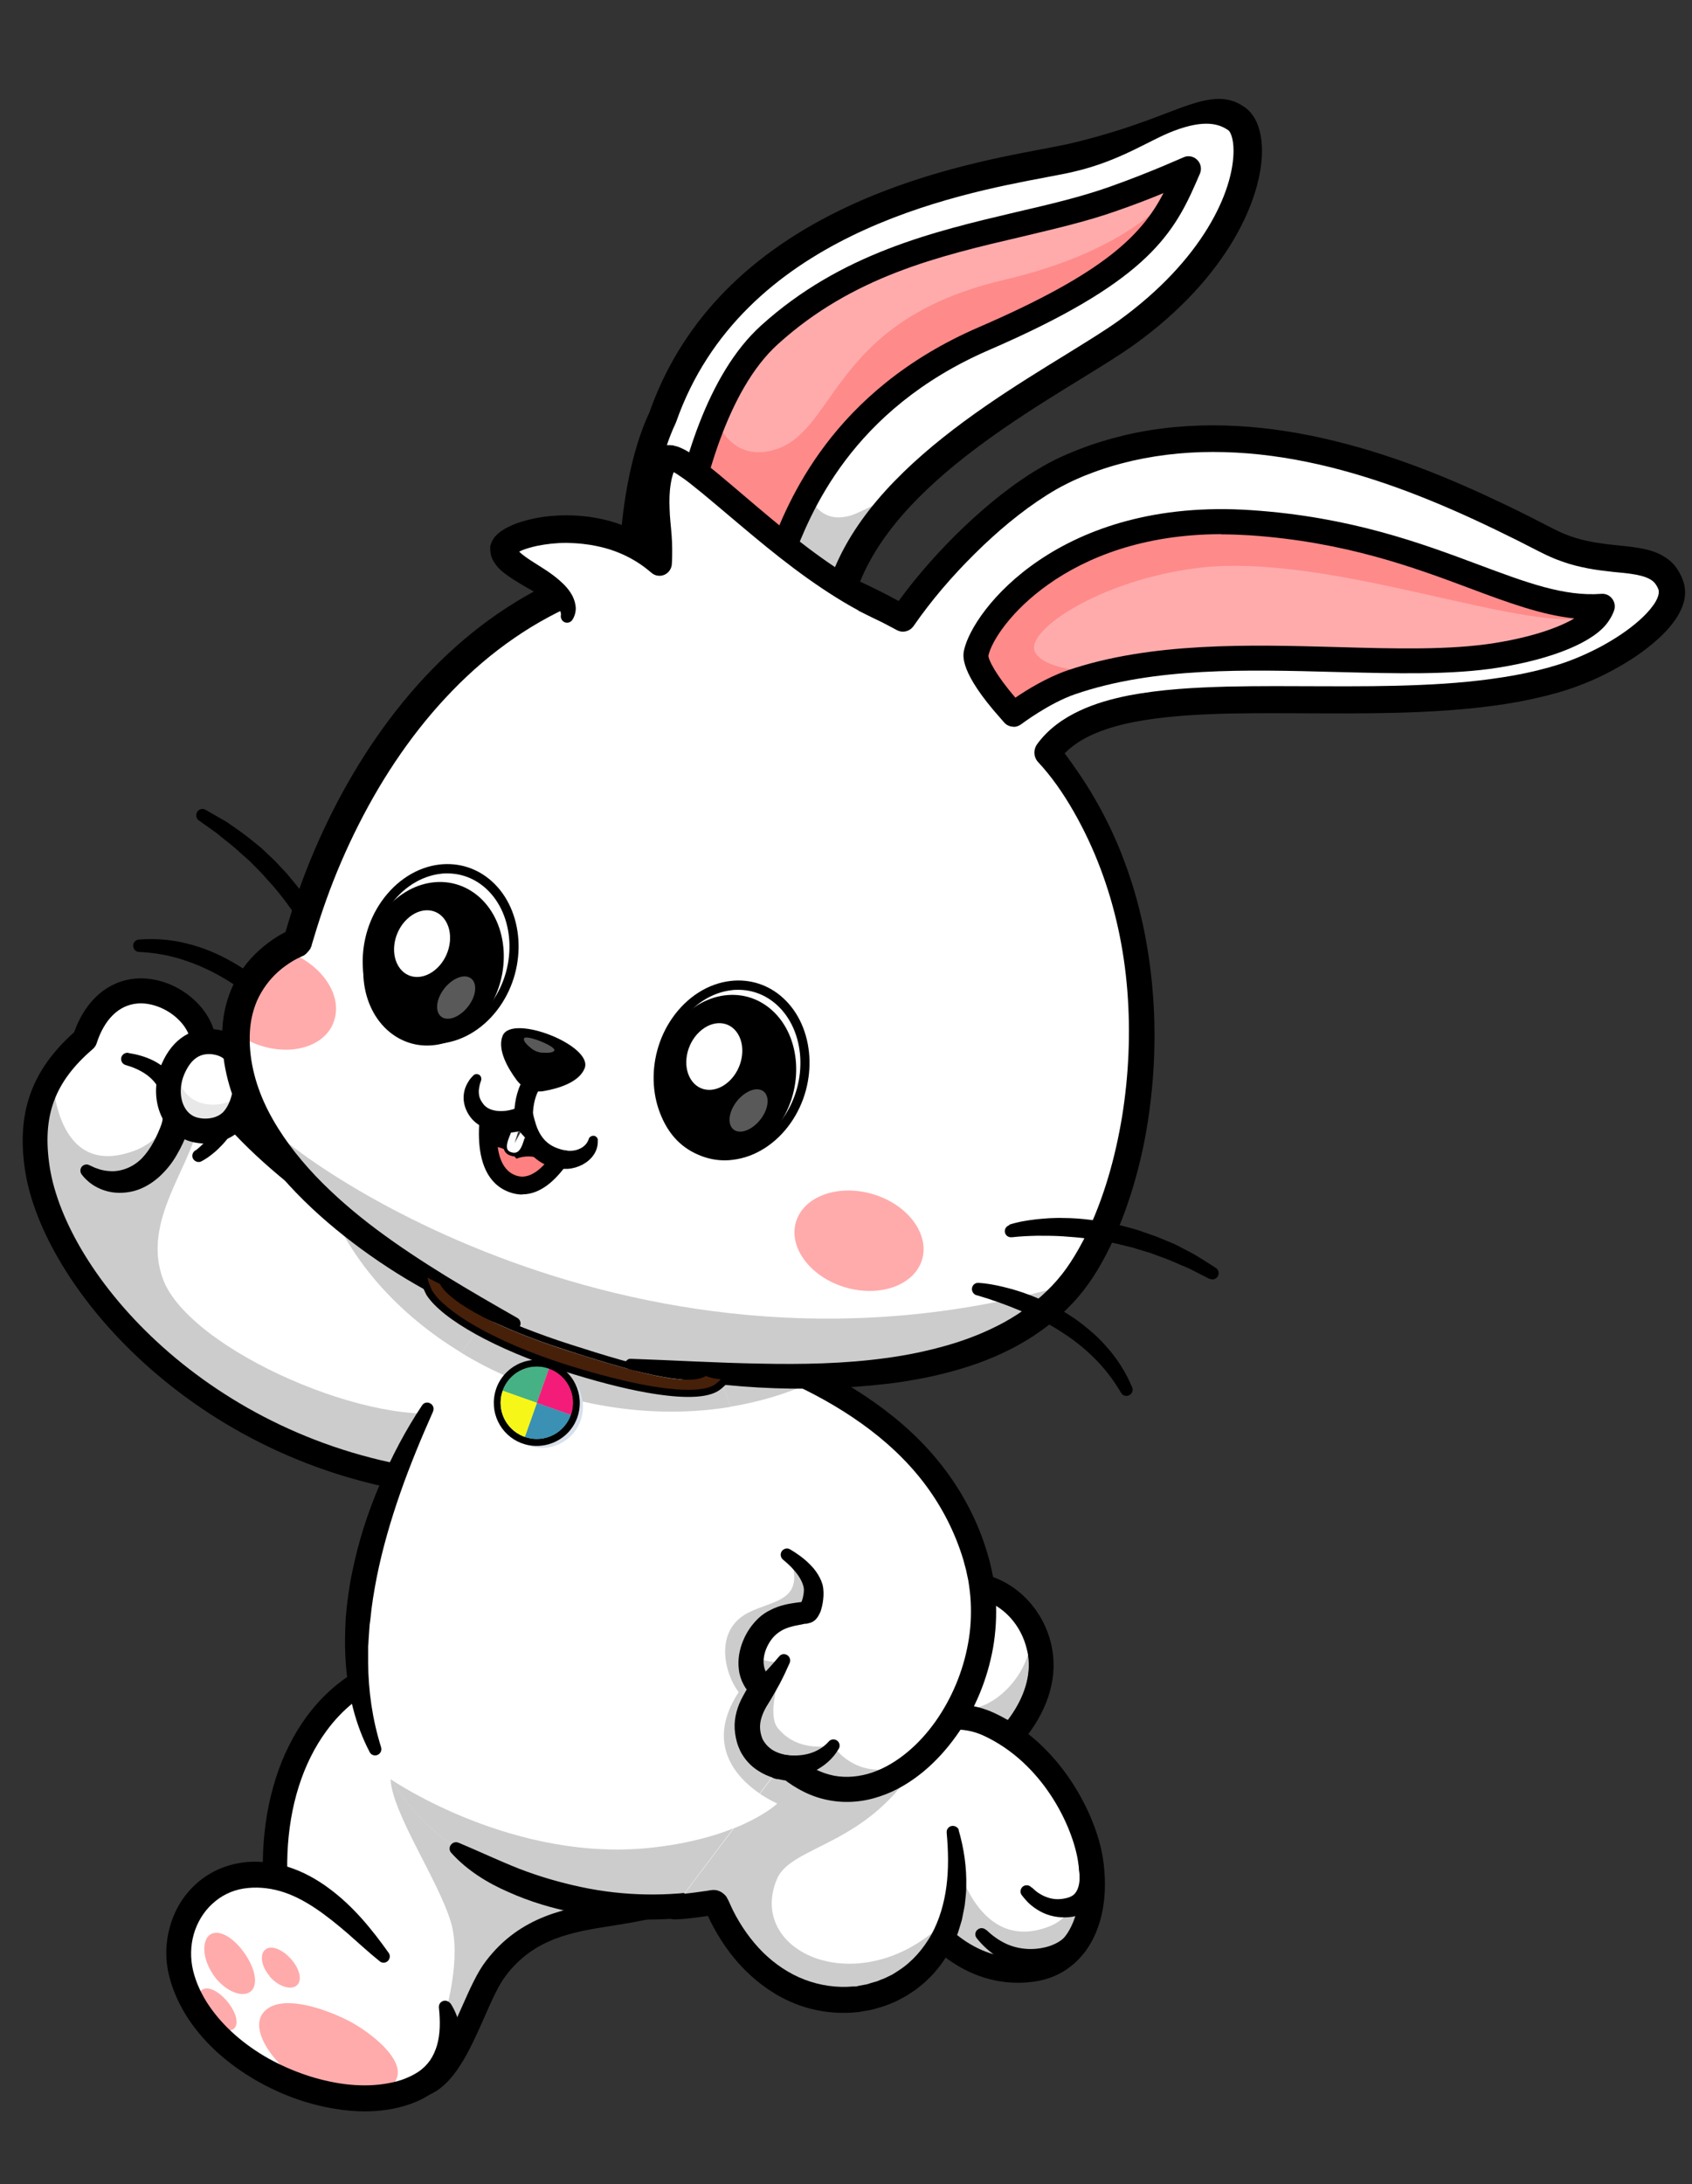
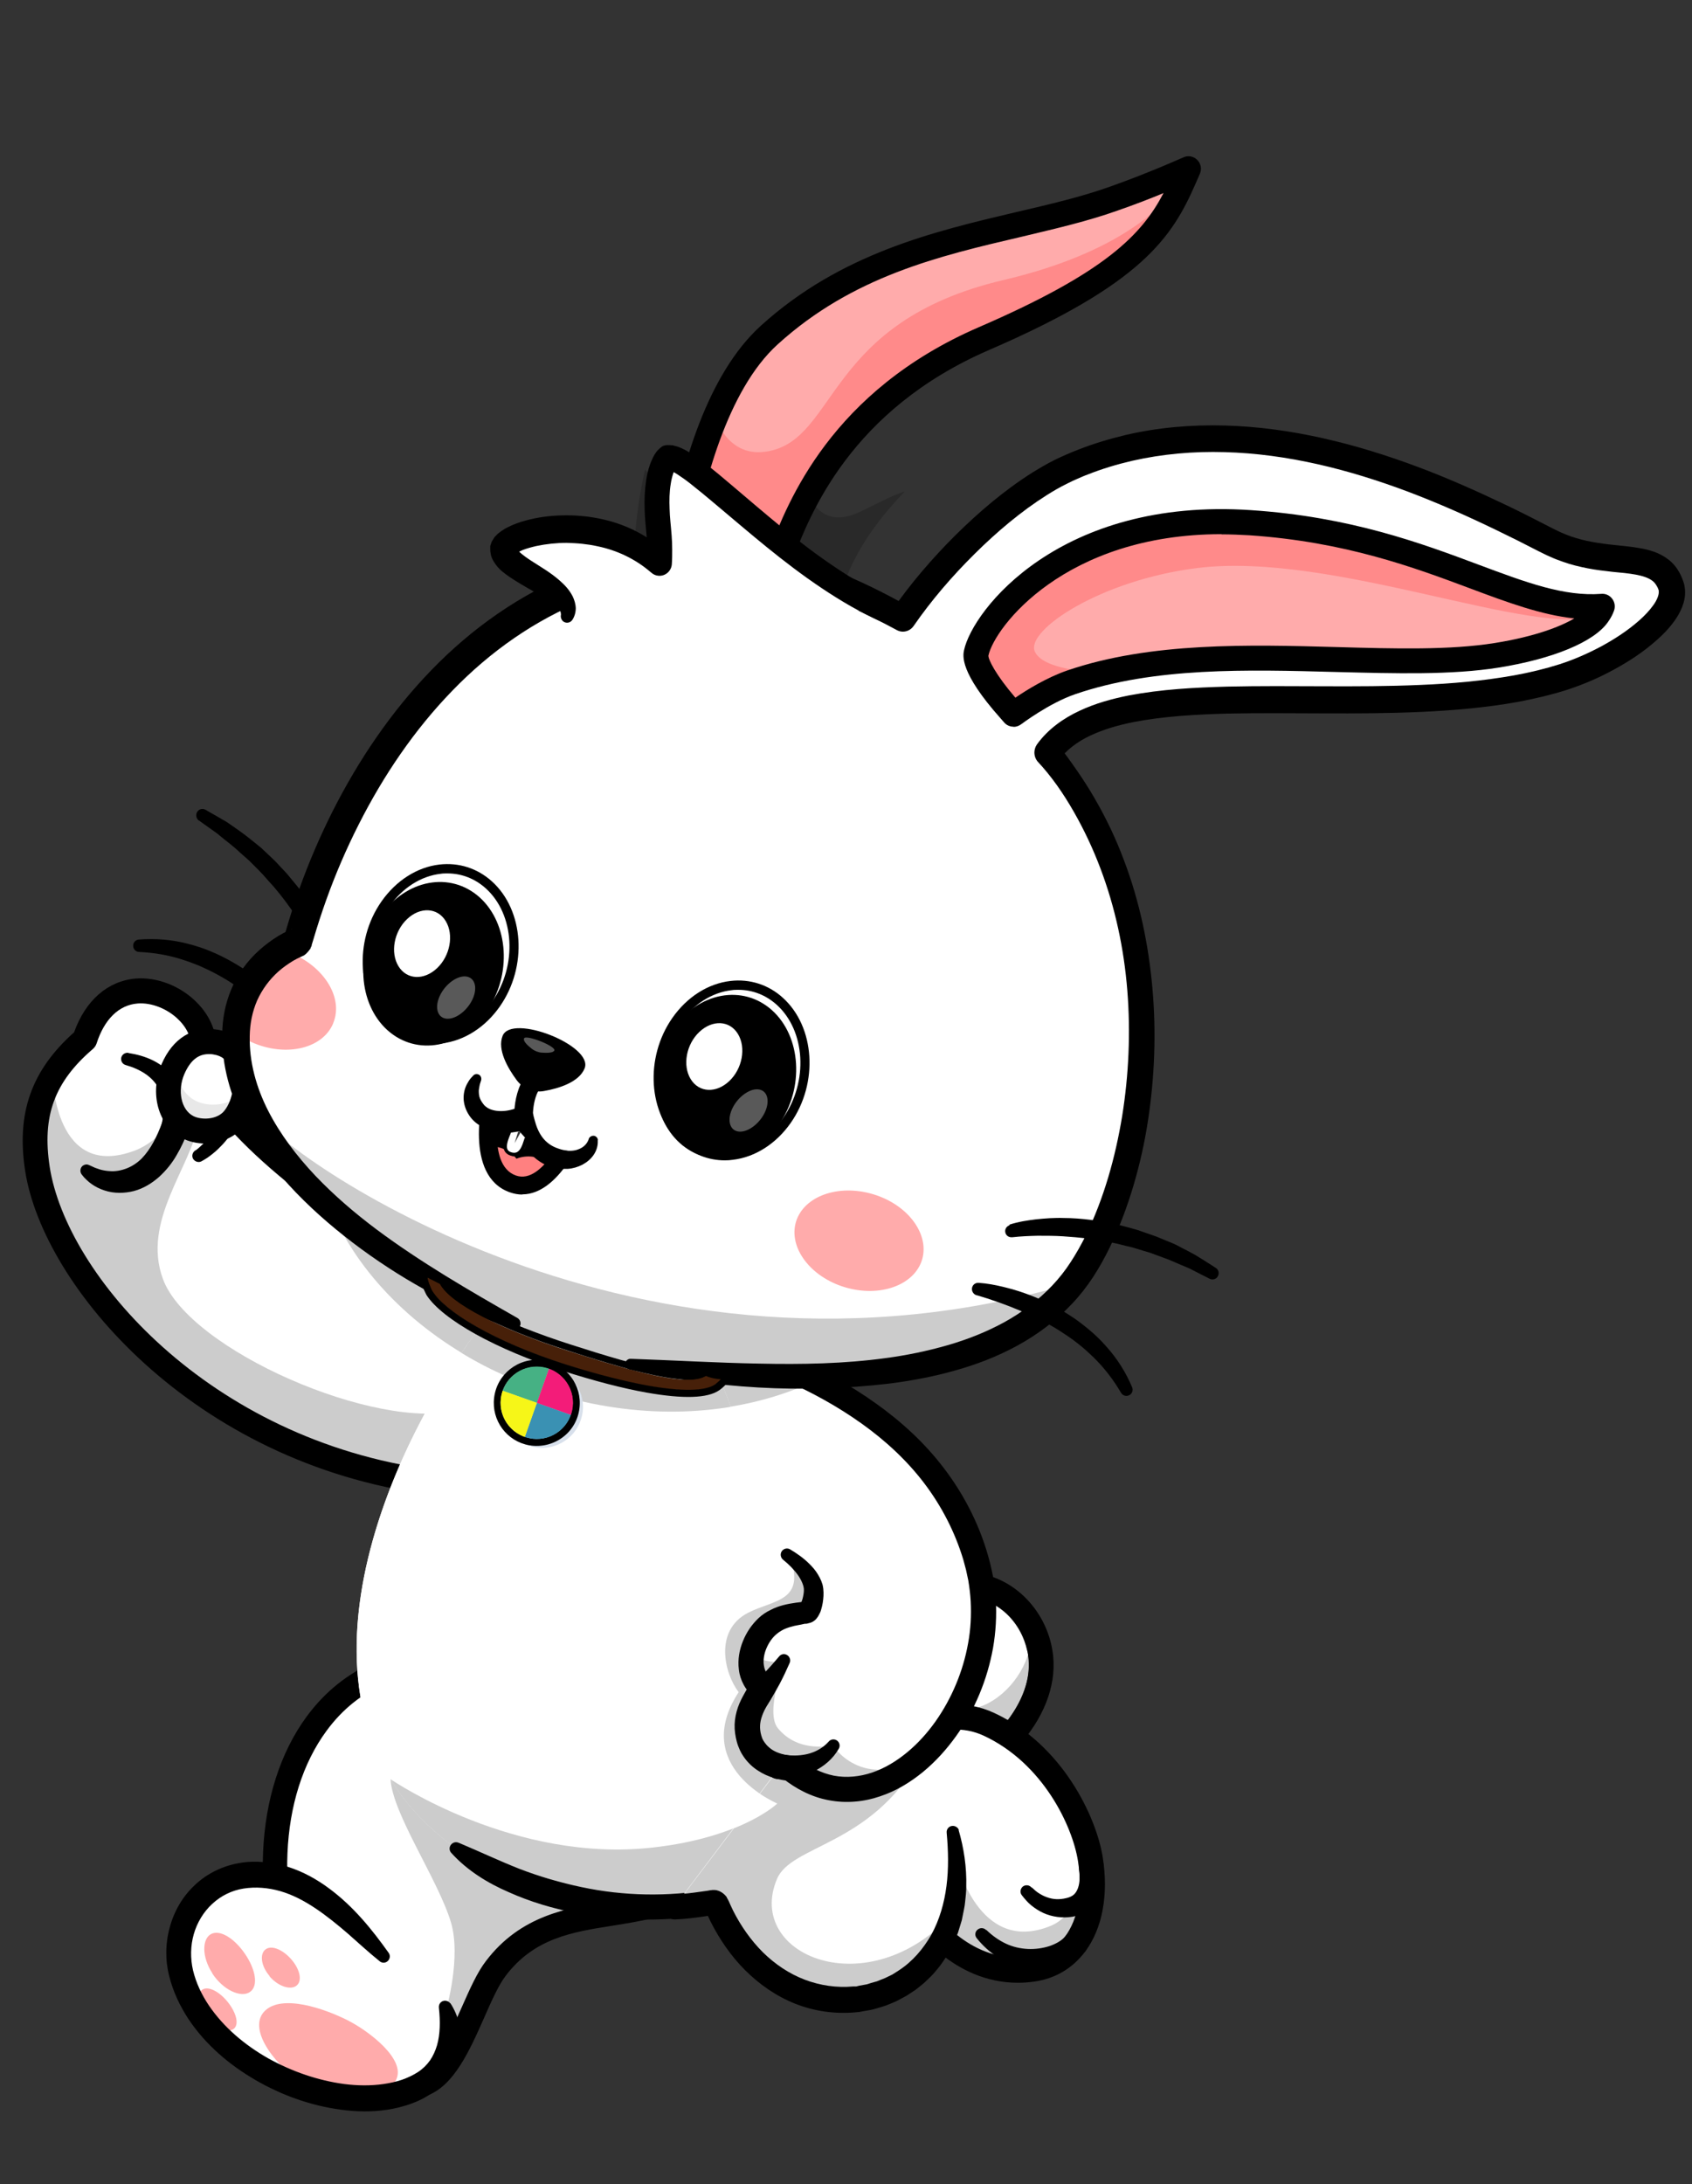
<svg xmlns="http://www.w3.org/2000/svg" id="_лой_2" viewBox="0 0 91.6 118.2">
  <rect x="0" y="0" width="91.6" height="118.2" fill="#333333" stroke="none" />
  <defs>
    <style>.cls-1{fill:#46b184;}.cls-2{opacity:.35;}.cls-3{fill:#fff;}.cls-4{fill:#ffabab;}.cls-5{fill:#ff8080;}.cls-6{fill:#f6f618;}.cls-7{opacity:.2;}.cls-8{fill:#f31c79;}.cls-9{opacity:.35;}.cls-10{fill:#3a91b3;}.cls-11{fill:#472009;}.cls-12{fill:#3a3a3a;}.cls-13{clip-path:url(#clippath);}.cls-14{fill:#d8e0eb;}.cls-15{fill:none;}.cls-16{fill:#e8e8e8;}.cls-17{fill:#ff8a8a;}.cls-18{fill:#181558;}.cls-19{opacity:.25;}</style>
    <clipPath id="clippath">
      <circle class="cls-15" cx="29.06" cy="75.92" r="1.96" />
    </clipPath>
  </defs>
  <g>
    <path class="cls-3" d="M51.87,96.17c-.1,.05-.19,.1-.29,.14-.77,.36-1.53,.56-2.17,.56-.04,0-.08,0-.13,0-.76-.01-1.32-.14-1.74-.37-.99-.56-1.16-1.75-1.16-3.6,0-1.47-.02-1.95,.48-2.69,.41-.6,1.16-1.38,2.55-3,2.42-2.83,6.16-1.16,6.85,1.94,.02,.06,.03,.13,.04,.19v.02c.01,.05,.02,.1,.03,.16,0,.07,.02,.13,.02,.2h0c.25,2.7-2.13,5.27-4.48,6.46" />
    <path class="cls-12" d="M49.41,97.55s-.1,0-.15,0c-.86-.01-1.54-.16-2.06-.46-1.39-.79-1.5-2.43-1.5-4.18v-.17c0-1.38,0-2.01,.6-2.9,.28-.42,.7-.89,1.32-1.6,.34-.39,.77-.88,1.27-1.46,1.2-1.4,2.82-1.97,4.45-1.56,1.76,.44,3.16,1.93,3.57,3.79,.02,.06,.03,.14,.05,.21v.03c.02,.06,.03,.12,.03,.19,0,.06,.02,.14,.03,.22h0v.02h0c.28,3.05-2.31,5.82-4.84,7.11h0c-.11,.05-.21,.11-.32,.15-.87,.4-1.72,.62-2.45,.62Zm2.9-11.12c-.88,0-1.71,.42-2.39,1.22-.51,.6-.94,1.09-1.29,1.48-.59,.67-.98,1.12-1.22,1.46-.35,.52-.36,.79-.36,2.14v.17c0,1.88,.21,2.67,.82,3.01,.32,.18,.79,.28,1.42,.29,.04,0,.08,0,.12,0,.53,0,1.19-.17,1.89-.5,.09-.04,.18-.09,.27-.13,2.21-1.13,4.33-3.47,4.11-5.78h0c0-.07-.01-.12-.02-.18,0-.05-.01-.09-.02-.13h0v-.02c-.01-.05-.02-.1-.04-.15-.31-1.38-1.32-2.47-2.58-2.78-.24-.06-.47-.09-.71-.09Zm-.44,9.74h0Z" />
    <g class="cls-7">
      <path d="M51.87,96.17c-.1,.05-.19,.1-.29,.14-.77,.36-1.53,.56-2.17,.56-.04,0-.08,0-.13,0-.62-.02-1.2-.15-1.74-.37-.99-.56-1.16-1.75-1.16-3.6,0-1.47-.02-1.95,.48-2.69,1.21-.45,1.76-.74,2.4,.34,2.7,4.52,7.11,.3,6.5-2.59,.25,.4,.44,.86,.54,1.37v.02c.01,.05,.02,.1,.03,.16,0,.07,.02,.13,.02,.2h0c.25,2.7-2.13,5.27-4.48,6.46" />
    </g>
    <path d="M49.41,97.55c-3.43,0-3.71-2.1-3.71-4.65v-.17c0-2.23,.07-2.4,1.92-4.49,.34-.39,.77-.88,1.27-1.46,1.26-1.47,3.02-2.02,4.72-1.48,1.85,.59,3.22,2.35,3.41,4.37h0c.15,1.62-.53,3.36-1.93,4.88-1.61,1.77-3.95,3-5.69,3Zm2.92-11.11c-.88,0-1.72,.42-2.4,1.21-.51,.6-.94,1.09-1.29,1.48-.83,.94-1.24,1.41-1.42,1.82-.16,.38-.16,.82-.16,1.78v.17c0,2.74,.4,3.3,2.36,3.3,1.36,0,3.34-1.08,4.69-2.56,1.13-1.24,1.69-2.61,1.58-3.85h0c-.14-1.5-1.13-2.79-2.47-3.21-.29-.09-.59-.14-.88-.14Z" />
    <path class="cls-3" d="M50.01,103.8s2.16,3.28,5.85,2.79c2.3-.3,3.69-2.6,3.17-5.96-.33-2.12-2.08-5.71-5.48-7.3-2.59-1.21-5.49,.53-6.58,2.42l3.05,8.04Z" />
    <path class="cls-3" d="M55.87,106.59c-3.69,.49-5.86-2.79-5.86-2.79l-.38-1-2.67-7.04c1.09-1.89,3.99-3.63,6.58-2.42,2.77,1.29,4.44,3.9,5.15,5.97,.16,.48,.28,.93,.34,1.33,.52,3.36-.87,5.65-3.17,5.95" />
    <g class="cls-7">
      <path d="M55.87,106.59c-3.69,.49-5.86-2.79-5.86-2.79l-.38-1,2.15-2.11s1.17,5.15,5.1,3.54c1.61-.66,1.89-2.99,1.82-4.92,.16,.48,.28,.93,.34,1.33,.52,3.36-.87,5.65-3.17,5.95" />
    </g>
    <path d="M55.11,107.31c-3.54,0-5.57-3.01-5.66-3.15-.21-.31-.12-.73,.19-.94,.31-.2,.73-.12,.93,.19,.08,.13,1.99,2.92,5.2,2.5,.77-.1,1.43-.48,1.89-1.1,.71-.95,.96-2.4,.7-4.08-.3-1.91-1.9-5.3-5.1-6.79-2.27-1.06-4.82,.6-5.71,2.14-.19,.32-.6,.43-.92,.25-.32-.19-.43-.6-.25-.92,1.17-2.04,4.42-4.11,7.45-2.7,3.68,1.71,5.52,5.61,5.87,7.81,.32,2.04-.02,3.85-.95,5.1-.69,.92-1.65,1.48-2.79,1.63-.29,.04-.57,.06-.84,.06Z" />
    <path class="cls-3" d="M27.6,69.26c-6.57-1.1-13.48-6.81-15.57-9.74-.47-.66-1.04-1.95-.99-2.69,.13-1.86-1.92-3.34-3.63-3.2-1.19,.1-2.26,.93-2.81,2.62-2.44,2.1-2.99,4.28-2.57,6.99,.97,6.28,9.13,15.34,21.26,16.96" />
    <path class="cls-3" d="M27.6,69.26l-1.75,4.46-2.56,6.49c-12.14-1.62-20.29-10.68-21.26-16.96-.42-2.71,.12-4.89,2.57-6.99,.55-1.7,1.62-2.53,2.81-2.62,1.72-.14,3.76,1.35,3.63,3.2-.05,.73,.52,2.03,.99,2.69,.98,1.37,3.02,3.36,5.6,5.2,2.91,2.08,6.49,3.96,9.97,4.54" />
    <path class="cls-3" d="M27.6,69.26l-1.75,4.46-1.02,2.6-1.53,3.89c-12.14-1.62-20.29-10.68-21.26-16.96-.29-1.87-.12-3.49,.82-5.01h0c.42-.68,.99-1.34,1.75-1.99,.55-1.7,1.62-2.53,2.81-2.62,1.72-.14,3.76,1.35,3.63,3.2-.05,.73,.52,2.03,.99,2.69,.98,1.37,3.02,3.36,5.6,5.2,2.91,2.08,6.49,3.96,9.97,4.54" />
    <g class="cls-7">
      <path d="M24.82,76.31l-1.53,3.89c-12.14-1.62-20.29-10.68-21.26-16.96-.29-1.87-.12-3.49,.82-5.01,0,.13,.12,5.67,4.45,4.04,1.36-.51,2.27-1.96,2.27-1.96,0,0,1.64-2.01,1.19,.45-.45,2.46-3.09,5.33-1.94,8.46,1.42,3.86,11.6,8.26,16.01,7.1" />
    </g>
    <g class="cls-7">
      <path d="M27.6,69.25l-1.75,4.46c-4.02-2.18-6.96-5.45-8.22-9,2.91,2.08,6.49,3.96,9.97,4.54" />
    </g>
    <path class="cls-16" d="M44.11,74.73c-1.38,.66-2.92,1.13-4.55,1.4l-1.42-3.73c2.22,.66,4.21,1.43,5.97,2.33" />
    <path class="cls-16" d="M43.01,75.21c-3.65,1.41-8.17,1.63-12.72,.32-1.93-.56-3.72-1.34-5.31-2.31,.96-1.42,1.95-2.68,2.92-3.74l13.63-2.2c-.76,2.67,.07,5.28,1.47,7.93" />
    <path d="M23.29,80.88s-.06,0-.09,0c-12.75-1.7-20.88-11.27-21.84-17.52-.48-3.12,.34-5.43,2.65-7.49,.62-1.73,1.82-2.78,3.34-2.91,1.14-.09,2.4,.39,3.28,1.27,.76,.75,1.15,1.7,1.08,2.66-.03,.47,.4,1.59,.87,2.25,2.02,2.82,8.8,8.4,15.13,9.46,.37,.06,.62,.41,.55,.78-.06,.37-.41,.62-.78,.55-7.03-1.18-14-7.2-16.01-10.01-.49-.69-1.18-2.16-1.12-3.13,.04-.56-.2-1.13-.68-1.6-.6-.6-1.48-.94-2.22-.88-1.01,.08-1.8,.85-2.22,2.16-.04,.12-.11,.22-.2,.3-2.09,1.79-2.76,3.64-2.34,6.38,.9,5.83,8.59,14.77,20.69,16.39,.37,.05,.63,.39,.58,.76-.05,.34-.34,.59-.67,.59Z" />
    <path d="M10.82,57.19c.02,.49,0,.93-.05,1.39-.05,.45-.12,.9-.22,1.34-.2,.89-.5,1.77-.99,2.6-.24,.42-.55,.81-.93,1.16-.38,.34-.85,.64-1.38,.78-.51,.13-1.08,.14-1.59-.03-.25-.08-.49-.2-.69-.34-.1-.07-.2-.15-.29-.24-.1-.09-.17-.17-.26-.29-.11-.15-.08-.36,.06-.47,.1-.07,.22-.09,.33-.04l.09,.04c.06,.03,.16,.07,.24,.11,.09,.03,.17,.06,.26,.09,.17,.05,.35,.08,.51,.09,.34,.03,.65-.03,.96-.15,.3-.12,.57-.3,.81-.54,.24-.25,.45-.55,.63-.88,.36-.66,.62-1.43,.8-2.21,.1-.39,.17-.79,.23-1.19,.06-.4,.11-.81,.13-1.18v-.02c.02-.37,.34-.66,.71-.64,.35,.02,.62,.3,.64,.64" />
    <path d="M6.95,56.99c.45,.07,.91,.19,1.35,.41,.43,.22,.85,.54,1.15,.96,.31,.42,.49,.92,.58,1.41,.1,.5,.07,.99,.04,1.47-.02,.37-.35,.66-.72,.63-.37-.02-.66-.35-.63-.72,0-.03,0-.05,0-.08v-.05c.08-.37,.15-.75,.13-1.11-.02-.36-.09-.7-.26-1.01-.16-.3-.41-.57-.72-.78-.31-.21-.68-.37-1.07-.48h0c-.18-.05-.28-.24-.23-.42,.05-.16,.21-.26,.38-.24" />
    <path class="cls-3" d="M28.58,89.66c3.9,3.5,12.06,12.46,6.64,13.48-2.86,.73-6.11,.38-8.39,3.38-1.18,1.56-2.09,5.56-3.94,6.25-.35,.13-6.38-4.02-6.38-4.02-4.04-9.55-.39-19.75,8.61-18.85" />
    <path class="cls-3" d="M35.21,103.15c-.61,.16-1.23,.26-1.87,.36-2.33,.37-4.73,.66-6.52,3.02-.73,.96-1.34,2.83-2.14,4.29-.5,.93-1.08,1.69-1.8,1.96-.35,.13-6.38-4.02-6.38-4.02-4.03-9.55-.39-19.75,8.61-18.85l3.46-.26c3.9,3.5,12.06,12.46,6.64,13.48" />
    <g class="cls-7">
      <path d="M33.35,103.51c-2.33,.37-4.73,.66-6.52,3.02-.73,.96-1.34,2.83-2.14,4.29-.27-1.08-.53-2.07-.53-2.07,0,0,.82-2.82,.25-4.72-.69-2.3-3.18-5.89-3.27-7.76-.08-1.7,10.03,1.32,10.03,1.32l2.18,5.9Z" />
    </g>
    <path d="M22.9,113.45c-.44,0-1.54-.54-6.76-4.14-.1-.07-.18-.17-.23-.29-2.48-5.86-2.2-12.19,.7-16.13,1.99-2.7,5.04-3.99,8.59-3.63,.36,.04,.63,.36,.59,.72-.04,.36-.36,.63-.72,.59-3.11-.31-5.67,.76-7.39,3.1-2.6,3.53-2.84,9.26-.62,14.65,2.38,1.64,5.03,3.37,5.79,3.75,.84-.49,1.56-2.12,2.15-3.44,.43-.97,.83-1.88,1.31-2.5,1.88-2.47,4.41-2.87,6.65-3.23,.73-.12,1.43-.23,2.1-.4,.01,0,.03,0,.04,0,.93-.18,1.14-.56,1.22-.84,.63-2.27-4.5-8.21-8.17-11.5-.27-.24-.29-.66-.05-.93,.24-.27,.66-.29,.93-.05,.1,.09,9.7,8.76,8.57,12.84-.18,.65-.72,1.49-2.23,1.78-.73,.19-1.48,.3-2.2,.42-2.18,.34-4.25,.67-5.8,2.72-.38,.5-.76,1.35-1.15,2.24-.8,1.81-1.64,3.69-3.08,4.23-.06,.02-.13,.05-.22,.05Z" />
    <path class="cls-3" d="M24.07,108.53c.71,1.88,.19,3.9-2.1,4.69-4.09,1.41-10.91-1.65-12.15-6.34-.78-2.94,1.51-6.2,5.3-5.25,2.51,.63,4.48,3.06,5.68,4.3" />
    <path class="cls-3" d="M27.91,69.48c-5.94,6.48-12.92,20.81-5.17,28.87,7.97,8.28,26.09,5.85,27.25-6.3,.92-9.57-10.69-16.92-8.45-24.78" />
    <path class="cls-3" d="M49.99,92.06c-1.17,12.14-19.29,14.58-27.25,6.3-.63-.65-1.16-1.34-1.6-2.07h0c-5.03-8.26,1.31-20.85,6.77-26.81l13.63-2.2c-1.74,6.11,4.88,11.91,7.48,18.68,.75,1.94,1.17,3.97,.96,6.11" />
    <g class="cls-7">
      <path d="M43.01,75.21c-3.65,1.41-8.17,1.63-12.72,.32-1.93-.56-3.72-1.34-5.31-2.31,.96-1.42,1.95-2.68,2.92-3.74l13.63-2.2c-.76,2.67,.07,5.28,1.47,7.93" />
    </g>
    <g class="cls-7">
      <path d="M49.99,92.06c-1.17,12.14-19.29,14.58-27.25,6.3-.63-.65-1.16-1.34-1.6-2.07,.19,.13,6.74,4.55,14.2,3.7,4.84-.54,6.73-2.39,6.73-2.39,0,0-4.72-1.97-2.08-6.02-.77-.99-1.35-3.33,.5-4.29,1.39-.72,3.14-.59,2.28-3.04,2.6-.22,4.76,.72,6.27,1.7,.75,1.94,1.17,3.97,.96,6.11" />
    </g>
    <path class="cls-16" d="M49.86,93.02c-.99,5.56-5.69,8.89-11.14,9.88-.17,.03-.33,.06-.5,.09,0,0-.01,0-.02,0-.04,0-.08,.01-.13,.02-.08,.01-.16,.02-.25,.03-.06,0-.11,.02-.16,.02l-.12,.02c-.33,.04-.67,.07-1,.09l3.19-4.22c1.65-.66,2.35-1.34,2.35-1.34,0,0-.42-.18-.94-.53l7.61-10.08s1.06,2.64,1.12,6.03" />
    <path d="M24.85,99.74c1.12,.47,2.17,.97,3.26,1.4,1.09,.42,2.22,.75,3.36,.99,2.29,.49,4.7,.53,7.01,.13,2.31-.41,4.55-1.25,6.42-2.62,.93-.68,1.77-1.49,2.44-2.41,.68-.92,1.2-1.95,1.53-3.04,.34-1.09,.5-2.25,.48-3.39-.02-1.15-.22-2.29-.56-3.41-.68-2.24-1.86-4.34-3.11-6.4-1.26-2.07-2.64-4.1-3.73-6.36-.54-1.13-1-2.33-1.23-3.62-.11-.64-.17-1.3-.15-1.96,.03-.66,.13-1.32,.31-1.96,.1-.36,.47-.57,.83-.47,.36,.1,.57,.47,.47,.83h0c-.15,.54-.24,1.09-.26,1.64-.02,.56,.03,1.12,.13,1.67,.21,1.12,.62,2.21,1.12,3.28,1.02,2.13,2.39,4.15,3.66,6.24,1.27,2.09,2.51,4.27,3.25,6.71,.37,1.21,.6,2.49,.62,3.78,.02,1.29-.16,2.58-.54,3.81-.38,1.23-.97,2.41-1.74,3.45-.77,1.04-1.7,1.95-2.74,2.7-2.07,1.51-4.51,2.42-6.99,2.85-1.24,.22-2.5,.31-3.76,.31-1.26-.01-2.52-.12-3.76-.36-1.24-.24-2.46-.6-3.62-1.12-1.16-.5-2.26-1.18-3.12-2.13-.13-.14-.12-.36,.03-.49,.1-.09,.25-.11,.36-.06h0Z" />
-     <path d="M23.45,76.38c-.65,1.46-1.26,2.93-1.78,4.42-.52,1.49-.96,3-1.27,4.54-.15,.77-.28,1.54-.35,2.31l-.04,.29-.02,.29-.04,.58c0,.1-.01,.19-.02,.29v.87c.01,1.55,.23,3.09,.7,4.59h0c.06,.18-.04,.37-.22,.43-.16,.05-.33-.02-.4-.17-.77-1.47-1.17-3.14-1.29-4.8-.06-.83-.05-1.67,0-2.49,.07-.83,.18-1.65,.35-2.46,.33-1.62,.83-3.19,1.48-4.7,.64-1.51,1.4-2.96,2.3-4.31,.1-.16,.31-.2,.47-.09,.14,.09,.19,.27,.12,.42" />
    <path class="cls-3" d="M48.74,86.99s1.67,4.16,.94,8.72c0,0,.81,.73,1.25,1.58,.44,.85,.63,1.79,.63,1.79,.97,4.83-1.16,7.84-3.87,8.78-3.34,1.16-7.22-.62-8.97-4.97-.15,.04-1.5,.24-2.19,.27l12.2-16.18Z" />
    <g class="cls-7">
      <path d="M51.52,103.58c-.6,2.24-2.09,3.69-3.83,4.29-3.34,1.16-7.22-.62-8.97-4.97-.05,.01-.24,.05-.5,.09h0s-.01,0-.02,0c-.04,0-.08,.01-.13,.02-.08,.01-.16,.02-.25,.03-.06,0-.11,.01-.16,.02h-.12c-.16,.04-.32,.05-.48,.07-.06,0-.11,0-.16,.02-.13,.01-.26,.02-.36,.02h0l3.19-4.22c1.65-.66,2.35-1.34,2.35-1.34,0,0-.42-.18-.94-.53l7.61-10.08s1.54,3.84,1.02,8.19c-.01,.02-.02,.04-.03,.06-2.64,4.66-6.91,4.59-7.68,6.45-1.73,4.13,4.93,6.89,9.49,1.89" />
    </g>
    <path d="M51.89,99.02c.29,.99,.45,2.03,.42,3.1,0,.27-.03,.53-.06,.8-.02,.27-.09,.53-.14,.8l-.04,.2-.06,.2-.12,.39c-.03,.13-.1,.25-.15,.38-.05,.13-.11,.25-.16,.38-.26,.49-.54,.97-.91,1.39-.17,.22-.38,.41-.58,.6-.1,.1-.22,.18-.32,.27-.11,.09-.22,.18-.34,.25l-.35,.23c-.12,.07-.25,.13-.37,.2-.24,.14-.51,.23-.77,.34-.27,.08-.53,.17-.8,.23l-.41,.07-.21,.04-.21,.02c-1.11,.1-2.24-.06-3.27-.47-1.03-.41-1.94-1.05-2.71-1.82-.77-.77-1.38-1.67-1.86-2.62l-.17-.36-.08-.18-.04-.09-.02-.05s0,.01,0,.02l.02,.03s.02,.04,.04,.06c.06,.07,.14,.13,.23,.17,.05,.02,.1,.03,.15,.03,.03,0,.05,0,.07,0,.02,0,.06,0,.04,0l-.2,.03-.38,.06c-.51,.07-1,.14-1.56,.16-.37,.02-.69-.27-.71-.64-.02-.37,.27-.69,.64-.71h.02c.44-.02,.94-.08,1.42-.15l.36-.05,.17-.03s.05,0,.09-.01c.04,0,.08,0,.12,0,.08,0,.16,.02,.24,.05,.15,.06,.28,.16,.38,.28,.02,.03,.05,.06,.06,.1,0,.02,.02,.03,.03,.05l.02,.04,.02,.04,.04,.08,.07,.16,.15,.32c.42,.83,.96,1.6,1.61,2.25,.65,.64,1.42,1.16,2.26,1.48,.84,.32,1.74,.45,2.62,.37h.17l.16-.04,.33-.06c.11-.01,.21-.06,.32-.09l.32-.09c.2-.09,.41-.15,.61-.26,.1-.05,.2-.09,.29-.15l.28-.18c.74-.48,1.33-1.17,1.77-1.95,.43-.79,.69-1.69,.81-2.62,.12-.93,.1-1.9,.01-2.88h0c-.02-.19,.12-.36,.31-.37,.16-.01,.31,.09,.36,.24" />
    <path class="cls-12" d="M49.35,86.74c.09,.2,.16,.37,.23,.55,.07,.18,.13,.36,.19,.55,.06,.18,.11,.37,.16,.55l.14,.56c.17,.75,.28,1.51,.33,2.27,.06,.76,.06,1.53,0,2.29-.05,.76-.2,1.52-.38,2.25-.05,.18-.23,.29-.41,.25-.16-.04-.26-.18-.26-.34v-.02c.02-.73,.03-1.44-.02-2.16v-.27l-.04-.27-.05-.53c-.05-.35-.08-.71-.15-1.06-.11-.7-.25-1.4-.42-2.1-.08-.35-.17-.69-.26-1.03l-.14-.51c-.05-.17-.1-.34-.14-.49v-.04c-.11-.35,.09-.72,.44-.82,.32-.09,.66,.07,.79,.36" />
    <path class="cls-3" d="M38.14,72.41c8.21,2.43,13.28,6.44,14.81,12.34,1.87,7.21-5.07,15.1-10.12,10.97-1.03-.09-1.92-.58-2.22-1.49-.48-1.45,.5-2.34,.68-2.92-1.06-.83-.61-2.59,.39-3.39,.77-.61,1.91-.59,2.06-.67,.2-.09,.42-.92,.31-1.41-.14-.6-.73-1.22-1.44-1.71" />
    <path class="cls-3" d="M49.92,95.05c-2.08,1.93-4.78,2.55-7.09,.67-1.04-.09-1.92-.58-2.22-1.48-.48-1.45,.5-2.34,.68-2.92-.54-.42-.69-1.09-.57-1.75,.11-.63,.47-1.25,.96-1.64,.77-.61,1.91-.59,2.06-.67,.2-.09,.42-.92,.31-1.41-.14-.6-.73-1.22-1.44-1.71l-4.46-11.74c8.21,2.43,13.28,6.44,14.81,12.34,1.01,3.91-.57,8.02-3.03,10.31" />
    <g class="cls-7">
      <path d="M44.11,74.73c-1.38,.66-2.92,1.13-4.55,1.4l-1.42-3.73c2.22,.66,4.21,1.43,5.97,2.33" />
    </g>
    <g class="cls-7">
      <path d="M49.92,95.05c-2.08,1.93-4.78,2.55-7.09,.67-1.04-.09-1.92-.58-2.22-1.48-.48-1.45,.5-2.34,.68-2.92-.54-.42-.69-1.09-.57-1.75,.43,.27,1.01,.44,1.75,.35,0,0-1.07,2.74-.36,3.61,1.14,1.4,2.97,.92,2.97,.92,0,0,1.56,2.54,4.85,.6" />
    </g>
    <path d="M38.33,71.77c1.59,.47,3.17,1.02,4.69,1.71,1.53,.68,3.01,1.48,4.39,2.47,1.38,.98,2.65,2.14,3.69,3.51,1.04,1.36,1.85,2.92,2.34,4.56,.06,.21,.12,.41,.17,.62,.05,.21,.1,.43,.14,.64,.08,.43,.13,.87,.16,1.3,.05,.87,0,1.75-.15,2.61-.31,1.71-.98,3.35-2,4.77-.51,.71-1.1,1.37-1.78,1.93-.68,.56-1.46,1.04-2.34,1.33-.87,.3-1.84,.39-2.77,.21-.93-.17-1.79-.62-2.5-1.19l.38,.15h0c-.29-.03-.58-.08-.87-.17-.29-.09-.57-.21-.84-.39-.27-.17-.52-.4-.72-.67-.05-.07-.1-.14-.14-.21-.05-.07-.08-.15-.12-.22-.07-.15-.13-.31-.17-.46-.08-.3-.13-.62-.12-.94,.01-.32,.08-.64,.18-.93,.1-.29,.24-.55,.37-.78l.18-.32c.05-.09,.09-.18,.09-.2l.24,.76h0c-.23-.18-.43-.42-.57-.68-.14-.26-.23-.54-.26-.82-.07-.55,.03-1.07,.22-1.54,.19-.47,.47-.89,.85-1.25,.19-.18,.42-.33,.65-.44,.23-.12,.46-.2,.69-.26,.23-.06,.46-.1,.68-.13l.32-.04h.12s.02-.02,0-.01c-.02,0-.05,.02-.07,.03-.1,.05-.12,.08-.13,.1-.02,.03,0,.02,0,0,.01-.02,.03-.05,.04-.08,.03-.06,.06-.14,.08-.22,.04-.15,.07-.32,.07-.46,.01-.22-.13-.55-.34-.84-.21-.29-.49-.57-.79-.81h0c-.14-.12-.17-.33-.05-.48,.11-.13,.29-.16,.43-.08,.37,.22,.73,.47,1.06,.8,.16,.16,.32,.34,.45,.56,.07,.11,.13,.23,.18,.35,.02,.07,.05,.13,.07,.2,.02,.08,.03,.15,.04,.22,.03,.28,.01,.52-.03,.77-.02,.12-.05,.25-.09,.38-.02,.07-.04,.13-.08,.2-.04,.07-.07,.15-.16,.26-.05,.06-.11,.13-.25,.2-.05,.02-.09,.04-.14,.05-.04,0-.05,.01-.07,.02-.05,.01-.07,.01-.1,.02h-.08l-.29,.06c-.18,.03-.36,.07-.52,.12-.16,.05-.32,.11-.45,.19-.14,.08-.24,.16-.35,.26-.22,.21-.39,.49-.5,.78-.11,.29-.15,.61-.1,.87,.04,.26,.16,.45,.35,.59h0l.06,.06c.2,.18,.25,.46,.17,.7-.07,.21-.15,.35-.22,.47l-.19,.32c-.12,.2-.21,.38-.27,.56-.13,.35-.15,.69-.05,1.05,.03,.1,.05,.17,.09,.24,.02,.04,.03,.07,.06,.1,.02,.03,.04,.07,.07,.1,.09,.13,.22,.24,.36,.34,.29,.19,.68,.3,1.09,.33h.04c.13,.02,.24,.07,.34,.15,.55,.47,1.2,.79,1.88,.93,.68,.13,1.4,.06,2.08-.17,.68-.23,1.32-.62,1.9-1.1,.58-.48,1.09-1.05,1.53-1.67,.88-1.25,1.49-2.71,1.76-4.22,.14-.75,.18-1.52,.14-2.28-.02-.38-.07-.76-.13-1.13-.04-.19-.08-.37-.12-.56-.05-.19-.1-.37-.15-.56-.45-1.49-1.17-2.89-2.11-4.13-.94-1.24-2.11-2.32-3.4-3.24-1.29-.92-2.69-1.69-4.16-2.34-1.46-.66-2.98-1.19-4.53-1.66h0c-.35-.11-.55-.47-.44-.82,.1-.35,.47-.55,.82-.44" />
    <path d="M10.59,62.26c.06-.04,.15-.11,.22-.18,.08-.07,.15-.14,.22-.21,.14-.15,.27-.31,.39-.47,.24-.33,.43-.7,.56-1.08,.14-.38,.22-.78,.26-1.18,.04-.4,.03-.81-.02-1.21l.4,.58-1.57-.7c-.34-.15-.49-.55-.34-.89,.15-.34,.55-.49,.89-.34l1.57,.7h.03c.23,.12,.37,.35,.37,.58,0,.49-.06,.98-.17,1.47-.11,.48-.27,.95-.5,1.39-.22,.44-.51,.85-.84,1.21-.17,.18-.34,.35-.53,.5-.1,.08-.19,.15-.29,.22-.11,.07-.2,.13-.33,.2-.16,.09-.37,.02-.46-.14-.08-.15-.03-.33,.1-.43l.03-.02Z" />
    <path class="cls-3" d="M11.68,56.41c-.79-.13-1.73,.11-2.31,1.46-.51,1.2-.21,2.61,.79,3.13,.69,.36,1.92,.31,2.54-.47,.97-1.23,.91-3.81-1.01-4.12" />
    <path class="cls-16" d="M13.29,58.86c-.05,.62-.26,1.23-.61,1.67-.62,.79-1.85,.83-2.54,.47-.99-.52-1.3-1.93-.79-3.13,.06-.15,.13-.28,.2-.4-.05,.89,.31,1.73,1.03,2.1,.69,.36,1.92,.31,2.53-.47,.06-.07,.11-.15,.16-.24" />
    <path d="M11.12,61.89c-.46,0-.92-.11-1.28-.3-1.28-.67-1.76-2.43-1.09-4,.6-1.4,1.71-2.08,3.04-1.86,.92,.15,1.62,.72,1.97,1.6,.44,1.13,.22,2.64-.54,3.6-.52,.66-1.33,.95-2.1,.95Zm.18-4.84c-.58,0-1,.35-1.32,1.08-.39,.91-.17,1.93,.48,2.27,.42,.22,1.29,.22,1.69-.29,.46-.58,.61-1.58,.34-2.28-.17-.44-.47-.69-.93-.76h0c-.09-.02-.18-.02-.27-.02Z" />
    <path class="cls-4" d="M16.35,112.68c1.37,.73,4.42,1.2,5.09-.11,.57-1.11-1.49-2.66-2.62-3.23-1.27-.64-3.56-1.43-4.49-.5-1.04,1.05,.85,3.21,2.02,3.83" />
    <path class="cls-4" d="M14.59,106.96c.48,.56,1.17,.77,1.48,.49,.31-.27,.15-.9-.31-1.42-.46-.52-1.06-.77-1.38-.53-.33,.24-.26,.9,.22,1.45" />
    <path class="cls-4" d="M11.49,106.8c.59,.91,1.56,1.34,2.04,1.01,.48-.33,.3-1.24-.27-2.07-.57-.83-1.34-1.32-1.83-1.07-.49,.26-.52,1.23,.07,2.13" />
    <path class="cls-4" d="M11.14,109.13c.46,.61,1.16,.91,1.49,.69,.33-.22,.18-.85-.27-1.43-.45-.58-1.05-.91-1.39-.72-.34,.19-.29,.85,.17,1.46" />
    <path d="M24.38,108.41c.46,.7,.68,1.61,.53,2.53-.08,.46-.26,.91-.52,1.3-.26,.4-.6,.74-.97,1.01-.37,.27-.78,.47-1.2,.62-.41,.14-.83,.25-1.25,.31-.84,.13-1.69,.11-2.51,0-1.64-.22-3.2-.78-4.62-1.6-1.41-.82-2.7-1.9-3.64-3.31-.46-.7-.83-1.48-1.04-2.32-.22-.86-.21-1.78,.03-2.64,.23-.86,.69-1.67,1.36-2.29,.66-.63,1.52-1.04,2.41-1.19,.44-.08,.89-.09,1.33-.05,.44,.04,.86,.13,1.28,.25,.83,.26,1.58,.68,2.24,1.17,1.33,.98,2.34,2.24,3.23,3.49h0c.11,.15,.07,.36-.08,.47-.12,.09-.29,.08-.4-.01-.62-.5-1.18-1.02-1.75-1.52-.57-.49-1.15-.96-1.75-1.36-.6-.4-1.23-.73-1.89-.92-.66-.19-1.34-.24-1.98-.14-.64,.1-1.23,.39-1.7,.83-.47,.43-.82,1.01-1,1.64-.18,.63-.19,1.31-.04,1.96,.16,.66,.46,1.31,.86,1.9,.8,1.18,1.94,2.14,3.21,2.86,1.28,.71,2.69,1.2,4.12,1.39,.71,.09,1.43,.1,2.12,0,.34-.05,.68-.12,1-.23,.31-.11,.61-.25,.87-.42,.26-.17,.48-.39,.65-.63,.17-.25,.29-.52,.38-.82,.17-.6,.18-1.29,.1-2.03h0c-.02-.2,.11-.36,.3-.38,.13-.01,.25,.05,.32,.15" />
    <path d="M17.74,52.8c-.16-.4-.36-.83-.56-1.24-.21-.41-.43-.81-.67-1.21-.48-.78-1-1.54-1.6-2.25-.14-.18-.31-.34-.46-.52l-.23-.26c-.08-.09-.16-.16-.24-.25l-.49-.49-.52-.46c-.33-.32-.71-.59-1.07-.89l-.13-.11-.14-.1-.28-.2c-.19-.13-.38-.27-.57-.41h-.02c-.15-.12-.18-.34-.07-.49,.1-.14,.29-.18,.44-.09,.21,.12,.42,.24,.63,.36l.31,.18,.16,.09,.15,.1c.2,.14,.4,.28,.6,.42,.2,.14,.39,.29,.58,.44l.57,.46,.53,.5c.09,.09,.18,.17,.26,.25l.25,.27c.17,.18,.34,.35,.49,.54l.47,.57c.15,.19,.29,.39,.43,.59,.28,.4,.54,.82,.77,1.25,.12,.21,.23,.44,.33,.66,.11,.22,.2,.45,.29,.68,.18,.46,.33,.92,.42,1.43,.03,.18-.09,.36-.27,.39-.16,.03-.32-.06-.38-.21v-.02Z" />
    <path d="M15.84,55.97c-.56-.57-1.16-1.14-1.79-1.65-.63-.51-1.28-1-1.97-1.4-.35-.2-.7-.39-1.07-.55-.18-.09-.37-.16-.55-.23-.19-.07-.37-.14-.57-.2-.76-.25-1.55-.38-2.36-.42h0c-.19,0-.33-.17-.32-.35,0-.17,.14-.31,.31-.32,.87-.07,1.77,0,2.62,.22,.43,.11,.85,.24,1.25,.41,.41,.17,.8,.36,1.18,.58,.76,.43,1.47,.95,2.11,1.54,.32,.29,.62,.6,.91,.93,.29,.33,.55,.66,.79,1.05,.1,.16,.05,.37-.11,.47-.14,.09-.31,.06-.42-.05h-.01Z" />
-     <path class="cls-3" d="M60.99,18c-2.54,1.83-8.19,4.65-12.01,8.6-2.31,2.39-3.95,5.19-3.83,8.43l-10.71-.27c-.33-2.76-.21-6.36,.48-9.34,.24-1.04,.56-2,.95-2.83,4.13-11.79,18.58-13.24,22.05-14.05,5.9-1.37,7.56-3.18,9.04-2.11,1.36,.98,.77,6.71-5.97,11.56" />
    <g class="cls-7">
      <path d="M45.15,35.03l-10.71-.27c-.33-2.76-.21-6.36,.48-9.34,1.62,1.7,4.02-2.69,5.38-2.54,3.33,.36,2.59,5.9,5.72,5.03,.67-.19,1.94-.99,2.96-1.31-2.31,2.39-3.95,5.19-3.83,8.43" />
    </g>
-     <path d="M45.15,35.8c-.41,0-.75-.33-.77-.74-.27-7.52,7.92-12.55,13.34-15.88,1.13-.7,2.11-1.3,2.82-1.81,4.6-3.32,6.24-7.03,6.24-9.21,0-.74-.2-1.05-.27-1.1-.49-.35-1.28-.62-2.98,.03-1.3,.49-2.89,1.63-5.43,2.21-.37,.09-.87,.18-1.44,.29-4.94,.93-16.51,3.12-20.06,13.26l-.03,.07c-1.45,3.07-1.78,8.23-1.36,11.75,.05,.42-.25,.81-.67,.86-.42,.05-.81-.25-.86-.67-.43-3.61-.15-9.06,1.48-12.55,1.66-4.71,5.1-8.37,10.23-10.89,4.17-2.05,8.44-2.86,10.98-3.34,.55-.1,1.03-.2,1.38-.27,2.44-.56,4.16-1.21,5.41-1.69,1.84-.7,3.06-1.16,4.25-.3,.59,.43,.91,1.26,.91,2.35,0,2.54-1.81,6.8-6.88,10.46-.76,.55-1.76,1.16-2.91,1.87-5.11,3.14-12.84,7.9-12.61,14.51,.02,.42-.32,.78-.74,.8h-.03Z" />
    <path class="cls-4" d="M64.33,9.14c-.08,.18-.15,.36-.23,.54-1.22,2.79-2.76,5.16-10.82,8.64-8.05,3.48-10.2,9.66-11.09,11.95-.96,2.48-5.67,1.49-5.67,1.49,0,0,.09-1.06,.36-2.62,.56-3.16,1.88-8.39,4.77-11.02,5.9-5.35,13.17-5.43,18.64-7.37,2.32-.82,4.04-1.62,4.04-1.62" />
    <path class="cls-17" d="M64.1,9.68c-1.22,2.79-2.76,5.16-10.82,8.64-8.05,3.48-10.2,9.66-11.09,11.95-.96,2.48-5.67,1.49-5.67,1.49,0,0,.09-1.06,.36-2.62,.45-2.18,.61-4.18,1.78-6.41,.13-.25,.66,2.13,2.95,1.69,3.75-.72,3.08-7,12.7-9.26,5.72-1.34,8.53-3.62,9.79-5.49" />
    <path d="M38.53,32.63c-1.13,0-2.06-.19-2.15-.21-.33-.07-.56-.38-.53-.72,0-.04,.09-1.11,.37-2.68,.66-3.74,2.05-8.75,4.98-11.4,4.32-3.91,9.36-5.09,13.81-6.14,1.81-.42,3.51-.82,5.06-1.37,2.26-.8,3.97-1.59,3.99-1.59,.25-.12,.55-.07,.75,.13,.2,.19,.26,.49,.15,.75-.08,.19-.16,.37-.24,.55-1.27,2.9-2.89,5.41-11.17,8.99-7.51,3.25-9.7,8.91-10.63,11.33l-.1,.25c-.68,1.74-2.69,2.11-4.29,2.11Zm-1.27-1.44c1.18,.14,3.74,.28,4.3-1.17l.09-.24c.99-2.58,3.32-8.61,11.36-12.08,6.82-2.95,8.8-4.99,9.98-7.25-.67,.28-1.52,.61-2.47,.94-1.62,.58-3.36,.98-5.2,1.42-4.5,1.05-9.15,2.14-13.21,5.82-2.79,2.52-4.05,7.75-4.56,10.64-.14,.8-.23,1.48-.29,1.93Z" />
    <g class="cls-19">
      <path class="cls-18" d="M87.87,32.53c.55,.45-.66,2.29-4.02,3.42-5.5,1.86-14.72,.26-20.82,.93-4.93,.54-5.9,2.18-7.12,2.47-.54,.13-2.43-.93-1.74-3.64,.73-2.88,6.31-9.59,20.54-5.18,9.04,2.8,11.95,.81,13.15,1.99" />
    </g>
    <path class="cls-16" d="M90.49,32.25c-.25,1.56-3.29,3.63-6.14,4.48-9.33,2.77-23.96-1.09-27.64,4,.07,.08,.14,.17,.21,.26-1.07-.73-3.09-2.44-2.42-4.56,.9-2.86,8.57-5.4,17.72-3.44,4.13,.89,10.1,.4,13.72-.46,2.38-.57,4.07-1.05,4.55-.28" />
    <path class="cls-3" d="M30.48,72.73c-9.24-3.65-17.89-9.87-17.72-16.78,.1-3.76,3.32-4.94,3.32-4.95,3.12-11.17,11.71-22.11,24.96-20.4,2.21,.28,4.49,1.03,7.81,2.86,2.12-3.09,5.87-6.79,9.11-8.19,9.69-4.19,20.41,1.24,25.84,4.02,3.15,1.61,5.9,.27,6.65,2.41,.56,1.58-2.89,4.09-6.1,5.04-9.33,2.77-23.96-1.09-27.63,4,7.34,8.77,5.64,22.14,1.9,27.93-3.52,5.46-11.86,6.83-24.5,5.18l-3.65-1.11Z" />
    <path class="cls-3" d="M84.35,36.73c-9.33,2.77-23.96-1.09-27.64,4.01,7.34,8.77,5.64,22.14,1.9,27.93-.18,.27-.37,.54-.57,.79-3.8,4.8-11.93,5.96-23.93,4.39l-3.64-1.11c-7.39-2.92-14.4-7.48-16.83-12.73-.61-1.31-.93-2.67-.89-4.05,.1-3.77,3.32-4.95,3.32-4.95,3.12-11.17,11.71-22.1,24.96-20.4,2.21,.28,4.49,1.03,7.81,2.86,2.12-3.09,5.87-6.79,9.11-8.19,9.69-4.19,20.41,1.24,25.84,4.02,3.15,1.61,5.9,.27,6.65,2.4,.56,1.58-2.89,4.09-6.1,5.04" />
    <path class="cls-3" d="M84.06,36.93c-9.33,2.77-23.96-1.09-27.64,4.01,7.34,8.76,5.64,22.13,1.9,27.92-.18,.27-.36,.54-.57,.79-3.8,4.8-11.93,5.96-23.93,4.39l-3.65-1.12c-7.39-2.92-14.4-7.48-16.83-12.72-.61-1.31-.92-2.67-.89-4.05,0-.01,0-.03,0-.04,.08-2.52,1.56-3.87,2.52-4.49,.46-.3,.8-.42,.8-.43,3.12-11.17,11.71-22.1,24.96-20.4,2.21,.28,4.49,1.03,7.81,2.86,2.12-3.09,5.87-6.79,9.11-8.19,9.69-4.19,20.41,1.24,25.84,4.02,3.15,1.61,5.9,.27,6.65,2.4,.56,1.59-2.89,4.09-6.1,5.04" />
    <path class="cls-4" d="M49.92,68.17c-.42,1.39-2.28,2.06-4.17,1.5-1.88-.56-3.07-2.15-2.66-3.54,.42-1.39,2.28-2.06,4.17-1.5,1.88,.56,3.07,2.15,2.66,3.54" />
    <path class="cls-4" d="M18.04,55.38c-.55,1.34-2.47,1.83-4.29,1.08-.36-.15-.69-.33-.98-.55,.08-2.52,1.56-3.87,2.52-4.49,.16,.05,.31,.1,.46,.16,1.82,.75,2.85,2.44,2.29,3.79" />
    <g class="cls-7">
      <path d="M58.05,69.45c-3.8,4.8-11.93,5.96-23.93,4.39l-3.65-1.11c-7.39-2.92-14.4-7.48-16.83-12.73,1.63,2.59,21.01,16.35,44.4,9.45" />
    </g>
    <path d="M27.69,71.91c-2.89-1.02-5.63-2.48-8.13-4.31-1.25-.92-2.44-1.92-3.53-3.05-1.09-1.13-2.07-2.39-2.81-3.82-.74-1.42-1.21-3.05-1.19-4.71,0-.84,.16-1.7,.5-2.5,.34-.8,.86-1.52,1.5-2.09,.32-.29,.66-.54,1.03-.77,.18-.11,.37-.21,.58-.31l.08-.03,.04-.02h.02c.1,0-.04-.12-.38,.37-.09,.26-.02,.06-.04,.11v-.02l.02-.04,.02-.07,.08-.29c.22-.75,.45-1.48,.71-2.21,.52-1.46,1.13-2.88,1.83-4.27,1.4-2.76,3.16-5.37,5.34-7.62,2.17-2.24,4.79-4.11,7.74-5.27,1.47-.58,3.01-.97,4.58-1.17,1.56-.2,3.15-.22,4.71-.06,.39,.04,.78,.09,1.17,.15,.39,.06,.78,.14,1.17,.23,.77,.18,1.53,.41,2.27,.69,1.47,.55,2.86,1.25,4.2,2l-.92,.22h0c1.02-1.48,2.19-2.83,3.45-4.09,1.27-1.25,2.63-2.42,4.17-3.39,.39-.24,.78-.47,1.2-.68,.21-.1,.42-.2,.63-.29,.21-.09,.42-.18,.63-.26,.84-.33,1.71-.59,2.59-.8,1.76-.41,3.58-.56,5.37-.51,1.8,.05,3.58,.3,5.31,.69,1.74,.39,3.44,.92,5.1,1.54,1.66,.62,3.27,1.34,4.86,2.1,.79,.38,1.58,.78,2.35,1.18,.2,.1,.37,.19,.55,.27,.18,.08,.36,.15,.55,.22,.38,.13,.76,.23,1.16,.3,.4,.07,.81,.13,1.24,.17,.43,.05,.87,.08,1.35,.17,.24,.04,.49,.1,.75,.19,.26,.09,.53,.23,.78,.42,.25,.19,.45,.44,.6,.71l.1,.2c.03,.07,.05,.13,.08,.2,.02,.06,.06,.16,.08,.25,.02,.09,.03,.18,.04,.27,.03,.36-.05,.68-.16,.96-.11,.27-.25,.51-.4,.72-.3,.42-.64,.77-1,1.08-.71,.63-1.48,1.13-2.29,1.57-.8,.44-1.64,.8-2.52,1.09-.88,.28-1.75,.48-2.63,.65-1.76,.32-3.54,.47-5.3,.55-3.52,.16-7.02,.02-10.47,.09-1.72,.05-3.44,.14-5.08,.46-.82,.16-1.61,.39-2.32,.72-.71,.33-1.33,.79-1.75,1.37l-.03-.9h0c.72,.97,1.43,1.95,2.02,2.99,.6,1.04,1.12,2.13,1.54,3.25,.86,2.25,1.35,4.61,1.56,6.99,.21,2.38,.12,4.78-.24,7.14-.18,1.18-.44,2.35-.78,3.5-.34,1.15-.76,2.28-1.29,3.37-.27,.55-.56,1.08-.9,1.6-.34,.52-.73,1.02-1.16,1.47-.86,.91-1.87,1.66-2.95,2.25-1.08,.59-2.23,1.03-3.39,1.35-1.16,.33-2.35,.55-3.53,.7-4.74,.56-9.49,.26-14.07-.76-.16-.04-.26-.19-.23-.35,.03-.14,.16-.24,.3-.23h0c2.33,.08,4.64,.22,6.95,.26,2.3,.05,4.61,.01,6.86-.3,1.13-.15,2.24-.38,3.32-.69,1.08-.31,2.12-.72,3.09-1.25,.96-.53,1.84-1.19,2.59-1.98,.37-.39,.71-.82,1-1.27,.3-.46,.57-.94,.82-1.44,.98-2.01,1.6-4.22,1.97-6.46,.36-2.24,.46-4.54,.28-6.8-.18-2.27-.66-4.51-1.46-6.62-.4-1.06-.88-2.08-1.44-3.06-.56-.98-1.2-1.91-1.97-2.73h0c-.21-.27-.21-.63-.03-.9,.6-.84,1.45-1.43,2.31-1.83,.87-.41,1.77-.65,2.66-.83,1.79-.34,3.57-.43,5.33-.48,3.52-.08,7,.06,10.45-.09,1.72-.07,3.43-.22,5.1-.52,.83-.15,1.66-.35,2.45-.6,.78-.25,1.55-.59,2.28-.98,.73-.4,1.42-.85,2.02-1.38,.3-.26,.57-.55,.77-.83,.21-.28,.32-.59,.3-.74,0-.02,0-.04,0-.05,0-.02,0-.02-.02-.07l-.04-.1-.05-.09c-.07-.12-.14-.21-.24-.28-.19-.15-.51-.26-.89-.33-.38-.07-.81-.11-1.25-.15-.44-.05-.89-.1-1.35-.19-.46-.09-.92-.2-1.36-.36-.22-.08-.45-.16-.66-.26-.22-.09-.44-.21-.63-.3-.77-.4-1.55-.79-2.32-1.16-1.55-.75-3.13-1.45-4.74-2.06-3.21-1.21-6.56-2.06-9.95-2.15-1.69-.05-3.38,.1-5.01,.47-.82,.19-1.62,.43-2.4,.74-.2,.07-.39,.16-.58,.24-.19,.08-.37,.17-.55,.26-.37,.18-.73,.39-1.08,.61-1.41,.89-2.72,2-3.93,3.2-1.21,1.2-2.33,2.5-3.29,3.89h0c-.21,.3-.6,.39-.91,.22h0c-1.32-.71-2.66-1.37-4.03-1.87-1.38-.51-2.78-.83-4.24-.95-2.92-.28-5.88,.1-8.59,1.19-2.71,1.07-5.15,2.79-7.2,4.91-2.05,2.11-3.73,4.59-5.07,7.24-.67,1.32-1.26,2.69-1.76,4.09-.25,.7-.48,1.41-.69,2.12l-.08,.26-.02,.07v.05c-.04,.06,.03-.12-.07,.14-.35,.49-.51,.38-.41,.39h-.01l-.03,.02-.05,.02c-.14,.06-.29,.14-.43,.22-.28,.17-.55,.36-.8,.58-.49,.44-.88,.97-1.15,1.57-.26,.6-.39,1.25-.4,1.93-.03,1.38,.35,2.77,1,4.04,.65,1.27,1.54,2.44,2.55,3.51,1.01,1.06,2.14,2.03,3.33,2.92,2.39,1.78,4.98,3.28,7.61,4.78h0c.16,.09,.22,.3,.13,.46-.08,.14-.26,.21-.41,.15" />
    <path d="M31.17,61.14s-.38,.96-1.01,1.8c-.06,.08-.13,.16-.19,.24-.13,.15-.27,.3-.42,.43-.51,.45-1.12,.71-1.79,.47-.73-.26-1.09-.89-1.25-1.61-.03-.14-.05-.29-.07-.43-.02-.13-.03-.26-.03-.4-.05-1.16,.24-2.28,.24-2.28l4.52,1.78Z" />
    <path class="cls-5" d="M29.97,63.18c-.13,.15-.27,.3-.42,.43-.51,.45-1.12,.71-1.79,.47-.73-.26-1.09-.89-1.25-1.61-.03-.14-.05-.29-.07-.43,.13,0,.26,0,.39,.02,.46,.07,.86,.31,1.13,.65,.28-.11,.6-.15,.92-.1,.43,.07,.8,.28,1.07,.58" />
    <path d="M28.27,64.65c-.22,0-.44-.04-.67-.12-2.52-.89-1.46-5.12-1.41-5.3,.07-.26,.33-.41,.59-.35,.26,.07,.41,.33,.35,.59,0,.04-.87,3.56,.8,4.15,1.49,.53,2.79-2.63,2.8-2.67,.1-.25,.38-.37,.62-.27,.25,.1,.37,.38,.27,.62-.06,.15-1.34,3.34-3.34,3.34Z" />
    <path class="cls-3" d="M32.11,61.7c-.07,.77-.88,1.13-1.5,1.08-2.1-.15-2.19-2.44-2.29-2.38-.54,.32-1.92,.59-2.56-.35-.58-.86,.07-1.67,.07-1.67,0,0,2.05-1.2,4.32-.02,2.27,1.18,1.97,3.34,1.97,3.34" />
    <path d="M32.36,61.72c.02,.26-.06,.55-.22,.78-.16,.24-.38,.41-.62,.54-.24,.12-.5,.2-.78,.22-.07,0-.15,0-.21,0-.06,0-.13,0-.19-.01-.13-.01-.25-.03-.38-.06-.51-.12-.99-.44-1.32-.85-.33-.41-.53-.87-.67-1.32-.03-.11-.06-.23-.09-.33l-.02-.07v-.02s0,0,0,0h0v.03s.03,.03,.04,.05h0s.02,.04,.03,.05c.02,.02,.05,.05,.07,.07,.05,.05,.15,.09,.23,.1,.08,.02,.22,0,.31-.05,.06-.03,.02,0,.03-.02h0l-.05,.03-.09,.05c-.24,.12-.48,.19-.73,.25-.49,.1-1.05,.09-1.57-.16-.26-.13-.5-.32-.67-.55-.17-.23-.29-.49-.34-.78-.05-.29-.01-.58,.08-.82,.05-.13,.11-.24,.18-.35,.07-.11,.15-.2,.25-.3,.1-.1,.26-.09,.36,.01,.06,.07,.08,.16,.06,.25l-.02,.06c-.02,.07-.06,.17-.07,.25-.02,.09-.03,.17-.04,.25,0,.16,.01,.31,.07,.44,.05,.13,.14,.25,.23,.36,.1,.1,.21,.17,.34,.22,.26,.1,.6,.12,.94,.06,.17-.03,.34-.08,.48-.14l.05-.02h.02l.04-.03c.09-.05,.23-.06,.32-.05,.08,.01,.18,.06,.24,.1,.03,.02,.05,.05,.08,.07,.01,.01,.03,.03,.03,.04v.02s.05,.06,.05,.07l.02,.04v.03l.02,.04,.02,.06,.02,.09c.03,.11,.05,.2,.08,.29,.1,.37,.26,.7,.48,.95,.22,.25,.49,.41,.8,.51,.08,.03,.16,.05,.25,.07,.04,0,.09,.02,.13,.02,.05,0,.07,.01,.11,.02,.15,.01,.31,0,.46-.04,.31-.09,.55-.26,.67-.58v-.02c.05-.13,.2-.2,.33-.16,.1,.04,.16,.12,.17,.22" />
    <path d="M27.21,56.06c-.3,.75,.28,1.75,.77,2.41,.34,.45,.9,.68,1.46,.58,.81-.14,1.91-.48,2.21-1.23,.49-1.23-3.95-2.98-4.44-1.76" />
    <g class="cls-2">
      <path class="cls-3" d="M28.37,56.21c-.06,.14,.21,.39,.42,.55,.15,.12,.36,.2,.54,.21,.27,.02,.63,.02,.68-.12,.09-.23-1.55-.88-1.64-.65" />
    </g>
    <path d="M28.35,60.97c-.27,0-.49-.21-.51-.48,0-.1-.11-2.4,1.63-3.02,.26-.09,.55,.04,.65,.31,.09,.26-.04,.55-.31,.65-1.02,.36-.96,2-.96,2.01,.01,.28-.2,.52-.48,.53h-.03Z" />
    <path class="cls-3" d="M30.68,33.42c.65-1.61-3.6-2.55-3.42-3.75,.14-.9,5.29-2.17,8.41,.79,0,0,.07-.85-.05-1.96-.34-3.07,.53-3.78,.53-3.78,1.38-.08,6.51,5.94,11.85,8.29" />
    <path d="M30.37,33.29c0-.23-.09-.32-.23-.46-.15-.14-.35-.29-.58-.43-.46-.28-.99-.56-1.53-.89-.27-.17-.55-.34-.85-.59-.14-.12-.3-.28-.44-.51-.04-.06-.07-.12-.1-.19-.03-.07-.06-.14-.07-.23-.02-.09-.03-.17-.03-.27,0-.05,0-.09,0-.14,0-.02,0-.05,.02-.08,0-.03,.02-.06,.03-.09,0-.03,.02-.06,.03-.09l.02-.04,.02-.03s.05-.08,.08-.13l.04-.06s.02-.03,.04-.04l.08-.08c.05-.06,.1-.09,.15-.13,.05-.04,.1-.08,.14-.1,.18-.13,.35-.2,.52-.28,.34-.15,.66-.24,.99-.32,.66-.16,1.32-.22,1.98-.22,.66,0,1.32,.07,1.97,.22,1.3,.29,2.55,.93,3.51,1.89h0l-1.14,.43c.01-.2,.02-.45,.02-.67,0-.23-.01-.46-.03-.69-.03-.44-.1-.97-.11-1.48-.02-.52,0-1.05,.08-1.59,.04-.27,.1-.55,.2-.83,.02-.07,.05-.14,.08-.21,.03-.07,.06-.14,.1-.22,.04-.07,.08-.15,.13-.22,.03-.04,.05-.08,.09-.12,.02-.02,.03-.04,.06-.06l.04-.04,.02-.02,.04-.04h.01c.11-.11,.24-.15,.38-.15,.08,0,.16,0,.24,.01h.06l.05,.02,.09,.02c.13,.03,.22,.07,.31,.11,.18,.08,.34,.17,.48,.26,.29,.18,.55,.37,.8,.56,.5,.38,.97,.78,1.43,1.17,.93,.79,1.84,1.57,2.77,2.33,.93,.75,1.88,1.48,2.87,2.14,.98,.66,2,1.25,3.06,1.72h0c.34,.15,.49,.55,.34,.89-.15,.34-.55,.49-.89,.34-1.16-.51-2.24-1.15-3.27-1.84-1.03-.69-2.01-1.44-2.96-2.21-.95-.77-1.88-1.57-2.8-2.34-.46-.39-.92-.77-1.38-1.13-.23-.18-.46-.34-.69-.49-.11-.07-.22-.13-.32-.17-.04-.02-.09-.04-.11-.04h-.03s.01,0,.02-.01l.39-.15,.03-.03h0s-.01,.02-.02,.03c-.02,.03-.04,.05-.05,.09-.02,.03-.04,.07-.05,.11-.02,.04-.03,.08-.05,.13-.06,.18-.11,.38-.14,.59-.07,.42-.08,.88-.06,1.34,.01,.46,.07,.9,.11,1.44,.02,.26,.03,.52,.03,.77,0,.26,0,.51-.02,.79-.03,.37-.35,.65-.72,.62-.15-.01-.28-.07-.38-.16l-.04-.03h0c-.82-.71-1.82-1.19-2.9-1.41-.27-.06-.54-.1-.82-.13-.28-.03-.55-.04-.83-.05-.56,0-1.11,.06-1.64,.17-.26,.06-.52,.13-.75,.22-.11,.05-.22,.1-.28,.14-.02,.01-.03,.02-.04,.03-.01,0-.03,.02-.02,.02h0s.01-.03,.01-.04h0v-.03s.02-.02,.02-.04c0-.01,0-.03,0-.04v-.03s0-.02,0-.02c0-.02,0-.03,0-.04,0-.01,0-.02,0-.02,0,0,0,0,0,0,.01,.03,.07,.1,.15,.18,.16,.15,.4,.32,.63,.47,.49,.32,1.03,.62,1.54,1.07,.25,.22,.51,.48,.7,.85,.09,.19,.16,.4,.17,.64,0,.24-.07,.46-.18,.63-.1,.16-.31,.21-.47,.11-.1-.06-.15-.17-.16-.27v-.08Z" />
    <path class="cls-4" d="M86.73,32.81s-.05,.18-.25,.47c-.47,.67-2.16,1.65-5.46,2.18-6.29,1-15.73-1.04-23.04,1.46-1.56,.53-3.12,1.74-3.12,1.74,0,0-.08-.08-.2-.22-.54-.61-1.99-2.32-1.83-3.1,.44-2.04,5.08-7.71,14.83-7.05,9.75,.65,14.33,4.89,19.06,4.53" />
    <path class="cls-17" d="M86.73,32.81s-.05,.18-.25,.47c-3.21,1.34-14.27-3.45-21.65-2.54-5.24,.65-9.31,3.37-8.81,4.52,.5,1.13,3.84,1.13,3.68,1.16-2.18,.35-4.6,2.29-5.03,2.02-.54-.61-1.99-2.32-1.83-3.1,.44-2.04,5.08-7.71,14.83-7.05,9.75,.65,14.33,4.89,19.06,4.53" />
    <path d="M54.87,39.33c-.18,0-.36-.07-.49-.21,0,0-.08-.09-.21-.24-2.23-2.5-2.04-3.4-1.98-3.69,.47-2.18,5.2-8.28,15.54-7.58,5.39,.36,9.24,1.8,12.34,2.96,2.57,.96,4.6,1.72,6.62,1.57,.22-.02,.43,.07,.57,.24,.14,.17,.19,.39,.14,.6-.02,.07-.1,.34-.36,.7-.75,1.06-2.96,1.98-5.9,2.45-2.56,.41-5.59,.32-8.79,.24-4.84-.13-9.85-.27-14.14,1.2-1.43,.49-2.91,1.62-2.93,1.63-.12,.09-.27,.14-.41,.14Zm11.26-10.42c-8.48,0-12.29,5.04-12.62,6.57-.01,.21,.38,1.02,1.46,2.28,.61-.42,1.7-1.09,2.8-1.47,4.52-1.55,9.88-1.4,14.62-1.27,3.14,.09,6.1,.17,8.54-.22,2.18-.35,3.55-.89,4.3-1.33-1.79-.19-3.6-.86-5.63-1.62-3.02-1.13-6.77-2.53-11.96-2.88-.52-.03-1.02-.05-1.51-.05Z" />
-     <path d="M54.64,66.28c.5-.16,.97-.23,1.46-.29,.24-.02,.49-.05,.73-.06,.25-.01,.49-.02,.74-.01,.49,0,.98,.04,1.47,.1,.24,.03,.49,.06,.73,.11l.72,.15c.24,.05,.47,.12,.71,.18l.35,.1c.12,.03,.23,.08,.35,.12l.69,.24,.68,.28c.23,.09,.45,.19,.66,.31,.22,.11,.43,.22,.65,.34l.16,.09,.16,.1,.31,.19c.21,.13,.41,.26,.61,.39,.16,.1,.2,.31,.1,.47-.09,.15-.28,.19-.43,.12h-.02c-.21-.11-.42-.21-.63-.32l-.31-.16-.16-.08-.16-.07c-.43-.17-.85-.38-1.29-.53l-.65-.24-.66-.2c-.11-.03-.22-.07-.33-.1l-.34-.08c-.22-.05-.45-.12-.67-.16-.9-.2-1.82-.3-2.73-.36-.46-.03-.92-.03-1.38-.03-.45,.01-.93,.03-1.36,.08h-.03c-.19,.02-.35-.11-.37-.29-.02-.16,.08-.31,.24-.36" />
+     <path d="M54.64,66.28c.5-.16,.97-.23,1.46-.29,.24-.02,.49-.05,.73-.06,.25-.01,.49-.02,.74-.01,.49,0,.98,.04,1.47,.1,.24,.03,.49,.06,.73,.11l.72,.15c.24,.05,.47,.12,.71,.18l.35,.1c.12,.03,.23,.08,.35,.12l.69,.24,.68,.28c.23,.09,.45,.19,.66,.31,.22,.11,.43,.22,.65,.34l.16,.09,.16,.1,.31,.19c.21,.13,.41,.26,.61,.39,.16,.1,.2,.31,.1,.47-.09,.15-.28,.19-.43,.12c-.21-.11-.42-.21-.63-.32l-.31-.16-.16-.08-.16-.07c-.43-.17-.85-.38-1.29-.53l-.65-.24-.66-.2c-.11-.03-.22-.07-.33-.1l-.34-.08c-.22-.05-.45-.12-.67-.16-.9-.2-1.82-.3-2.73-.36-.46-.03-.92-.03-1.38-.03-.45,.01-.93,.03-1.36,.08h-.03c-.19,.02-.35-.11-.37-.29-.02-.16,.08-.31,.24-.36" />
    <path d="M52.99,69.43c.45,.03,.87,.11,1.29,.21,.42,.1,.84,.22,1.25,.37,.82,.29,1.61,.68,2.34,1.15,.37,.23,.72,.5,1.06,.78,.34,.28,.66,.59,.95,.92,.59,.65,1.07,1.41,1.41,2.22,.07,.17,0,.37-.18,.44-.16,.07-.34,0-.42-.14h0c-.41-.7-.9-1.34-1.47-1.9-.14-.14-.29-.27-.44-.41-.15-.13-.3-.26-.46-.38-.31-.25-.65-.47-.99-.69-.68-.43-1.41-.78-2.16-1.09-.74-.31-1.53-.59-2.29-.81h-.02c-.18-.06-.28-.25-.23-.43,.05-.16,.19-.25,.35-.24" />
    <path d="M36.43,55.68c-1.38,1.98-1.21,4.75,.37,6.18,1.59,1.43,3.99,.98,5.37-1,1.38-1.98,1.21-4.75-.37-6.18-1.59-1.43-3.99-.98-5.37,1" />
    <path class="cls-3" d="M39.48,58.51c-.71,.67-1.64,.63-2.09-.11-.45-.74-.24-1.88,.47-2.55,.71-.67,1.64-.63,2.09,.11,.45,.74,.24,1.88-.47,2.55" />
    <g class="cls-9">
      <path class="cls-3" d="M40.63,61.07c-.57,.34-1.07,.17-1.13-.36-.06-.54,.35-1.24,.92-1.58,.57-.34,1.07-.17,1.13,.36,.06,.54-.35,1.24-.92,1.58" />
    </g>
    <path d="M20.6,49.57c-1.38,1.98-1.21,4.75,.37,6.18,1.59,1.43,3.99,.98,5.37-1,1.38-1.98,1.21-4.75-.37-6.18-1.59-1.43-3.99-.98-5.37,1" />
    <path d="M23.49,56.5c-.89,0-1.73-.32-2.41-.94-1.74-1.57-1.94-4.61-.43-6.77,.79-1.13,1.93-1.86,3.14-2,1.05-.12,2.05,.2,2.84,.91,1.74,1.57,1.94,4.61,.43,6.77-.79,1.13-1.93,1.86-3.14,2-.14,.02-.28,.02-.42,.02Zm.73-9.23c-.12,0-.24,0-.36,.02-1.07,.12-2.09,.77-2.79,1.79-1.37,1.96-1.21,4.71,.35,6.12,.68,.61,1.55,.89,2.44,.79,1.07-.12,2.09-.77,2.79-1.79,1.37-1.96,1.21-4.71-.35-6.12-.59-.53-1.31-.81-2.08-.81Z" />
    <path d="M39.24,62.8c-.89,0-1.73-.33-2.41-.94-1.74-1.57-1.94-4.61-.43-6.77,.79-1.13,1.93-1.86,3.15-2,1.04-.12,2.05,.2,2.83,.91,1.74,1.57,1.94,4.61,.43,6.77-.79,1.13-1.93,1.86-3.14,2-.14,.02-.28,.03-.42,.03Zm.73-9.23c-.12,0-.24,0-.36,.02-1.07,.12-2.09,.77-2.79,1.79-1.37,1.96-1.21,4.71,.35,6.12,.68,.61,1.54,.89,2.44,.79,1.07-.12,2.08-.77,2.79-1.79,1.37-1.96,1.21-4.71-.35-6.12-.59-.53-1.31-.81-2.08-.81Z" />
    <path class="cls-3" d="M23.66,52.4c-.71,.67-1.64,.63-2.09-.11-.45-.74-.24-1.88,.47-2.55,.71-.67,1.64-.63,2.09,.11,.45,.74,.24,1.88-.47,2.55" />
    <g class="cls-9">
      <path class="cls-3" d="M24.8,54.96c-.57,.34-1.07,.17-1.13-.36-.06-.54,.35-1.24,.92-1.58,.57-.34,1.07-.17,1.13,.36,.06,.54-.35,1.24-.92,1.58" />
    </g>
    <path class="cls-3" d="M45.13,94.45c-.53,.78-1.58,1.26-2.9,1.17" />
    <path d="M45.41,94.64c-.31,.55-.82,.98-1.4,1.25-.58,.27-1.21,.39-1.84,.4h-.01c-.38,0-.69-.29-.69-.67,0-.38,.29-.69,.67-.69,.05,0,.1,0,.14,.01,.46,.09,.94,.1,1.39,0,.45-.1,.88-.33,1.19-.68h0c.12-.15,.34-.16,.48-.04,.12,.11,.15,.28,.07,.42" />
    <path class="cls-3" d="M41.07,91.77c.84-.97,1.4-1.95,1.4-1.95" />
    <path d="M40.55,91.33c.29-.25,.57-.52,.84-.8,.14-.14,.27-.29,.4-.43,.13-.15,.26-.3,.38-.44h0c.12-.16,.33-.18,.48-.06,.12,.1,.16,.26,.1,.4-.09,.2-.17,.38-.26,.57-.09,.19-.18,.37-.28,.56-.2,.37-.41,.73-.64,1.09h0c-.21,.32-.63,.41-.94,.21-.32-.21-.41-.63-.2-.94,.03-.05,.08-.1,.12-.14" />
    <path d="M55.87,102.16s.13,.12,.2,.18c.07,.06,.15,.11,.23,.16,.16,.1,.33,.17,.5,.22,.34,.1,.69,.08,1.03-.02,.29-.09,.43-.25,.53-.52,.1-.28,.11-.65,.06-1-.05-.37,.21-.71,.58-.76,.37-.05,.71,.21,.76,.58,0,.03,0,.05,0,.08h0c0,.52-.05,1.05-.31,1.58-.13,.26-.32,.52-.57,.72-.25,.2-.56,.31-.84,.36-.52,.08-1.08,.01-1.56-.21-.24-.11-.45-.25-.65-.41-.1-.08-.19-.17-.27-.26-.09-.1-.16-.18-.25-.3-.11-.15-.07-.36,.08-.47,.14-.09,.32-.07,.43,.04l.03,.03Z" />
    <path d="M53.41,104.46c.31,.3,.66,.55,1.04,.73,.38,.18,.79,.27,1.19,.29,.41,.02,.82-.04,1.19-.16,.09-.03,.18-.07,.27-.11,.08-.04,.17-.08,.24-.13,.15-.09,.27-.21,.35-.3h0c.23-.3,.65-.35,.95-.13,.3,.23,.35,.65,.12,.95-.02,.02-.04,.04-.06,.06-.25,.25-.51,.41-.78,.54-.13,.06-.27,.11-.4,.16-.13,.04-.27,.08-.4,.1-.54,.11-1.08,.11-1.61,.02-.52-.09-1.03-.27-1.48-.55-.45-.28-.83-.63-1.15-1.03-.12-.14-.1-.36,.05-.47,.13-.11,.33-.1,.45,.02h.01Z" />
    <path class="cls-3" d="M27.56,61.25s-.24,.57-.22,.76,.04,.32,.2,.38,.34,.2,.5,.11,.36-.34,.37-.37,.12-.35,.12-.38-.06-.13-.06-.13l-.35-.39-.54,.08-.02-.06Z" />
    <path d="M27.74,62.57s-.07-.02-.11-.03c-.15-.05-.26-.14-.32-.26-.12-.26,0-.6,.11-.87,.02-.05,.04-.1,.05-.14,.02-.05,.07-.08,.12-.06,.05,.02,.08,.07,.06,.12-.02,.05-.03,.1-.06,.15-.09,.23-.2,.53-.12,.72,.03,.07,.1,.13,.2,.16,.12,.04,.22,.04,.31,0,.2-.1,.3-.39,.37-.61,.02-.05,.03-.09,.04-.13,.02-.05,.08-.08,.13-.06,.05,.02,.08,.08,.06,.13-.01,.04-.03,.08-.04,.12-.08,.25-.2,.59-.47,.72-.11,.05-.22,.07-.35,.04Z" />
    <polygon class="cls-12" points="28.18 61.29 27.86 61.87 28.05 61.25 28.12 61.23 28.18 61.29" />
  </g>
  <g>
    <g>
      <path class="cls-11" d="M38.24,74.45c-.93,.62-3.67-.12-7.46-1.33-3.69-1.18-6.39-2.56-6.96-3.63-.4-.21-.68-.35-.68-.35-.03,.08,.16,.6,.27,.77,.71,1.1,3.29,2.7,7.19,3.95,4.05,1.3,7.19,1.73,8.11,1.09,.04-.03,.31-.26,.32-.3,0,0-.44-.02-.81-.18Z" />
      <path d="M23.14,69.13s.27,.15,.68,.35c.57,1.07,3.27,2.45,6.96,3.63,2.08,.67,3.84,1.19,5.16,1.42,1.09,.19,1.88,.19,2.3-.09,.17,.07,.35,.12,.5,.14,.18,.03,.3,.04,.3,.04-.01,.05-.28,.27-.32,.3-.54,.38-1.84,.39-3.64,.07-1.27-.23-2.8-.62-4.47-1.15-3.91-1.25-6.49-2.85-7.19-3.95-.11-.17-.3-.68-.27-.77m15.9,5.5h0m-15.84-5.88c-.07-.01-.14,0-.21,.02-.1,.04-.19,.13-.22,.24-.11,.33,.31,1.08,.31,1.09,.86,1.33,3.76,2.94,7.4,4.11,1.66,.53,3.22,.94,4.52,1.17,1.98,.35,3.3,.31,3.93-.13,0,0,.26-.18,.39-.36,.04-.05,.08-.11,.09-.18,.04-.21-.1-.4-.31-.44h-.01s-.03,0-.04,0c-.02,0-.12,0-.25-.03-.16-.03-.31-.07-.42-.12-.03-.01-.05-.02-.08-.02-.1-.02-.2,0-.28,.06-.21,.14-.73,.26-2.02,.03-1.4-.25-3.28-.82-5.11-1.41-3.6-1.15-6.24-2.51-6.74-3.45-.04-.07-.09-.13-.16-.16-.4-.2-.67-.35-.67-.35-.04-.02-.07-.03-.11-.04h0Z" />
    </g>
    <circle class="cls-14" cx="29.34" cy="76.14" r="2.22" />
    <g>
-       <circle class="cls-3" cx="29.06" cy="75.93" r="1.95" />
      <path d="M29.4,74.01c1.01,.18,1.72,1.12,1.59,2.15-.13,1.07-1.1,1.83-2.17,1.7-.04,0-.07,0-.11-.02-1.01-.18-1.72-1.12-1.59-2.15,.13-1.07,1.1-1.83,2.17-1.7,.04,0,.07,0,.11,.02m.07-.38h0s-.09-.01-.13-.02c-1.28-.15-2.44,.76-2.59,2.04-.15,1.23,.69,2.36,1.9,2.57,.04,0,.09,.01,.13,.02,.62,.07,1.23-.1,1.72-.48,.49-.38,.8-.94,.87-1.55,.15-1.23-.69-2.36-1.9-2.57h0Z" />
    </g>
    <g class="cls-13">
      <g>
        <rect class="cls-1" x="23.68" y="68.3" width="6.7" height="6.7" transform="translate(25.48 -4.91) rotate(19.51)" />
        <rect class="cls-8" x="29.99" y="70.54" width="6.7" height="6.7" transform="translate(26.59 -6.89) rotate(19.51)" />
        <rect class="cls-10" x="27.75" y="76.85" width="6.7" height="6.7" transform="translate(28.57 -5.78) rotate(19.51)" />
        <rect class="cls-6" x="21.44" y="74.61" width="6.7" height="6.7" transform="translate(27.46 -3.8) rotate(19.51)" />
      </g>
    </g>
  </g>
</svg>